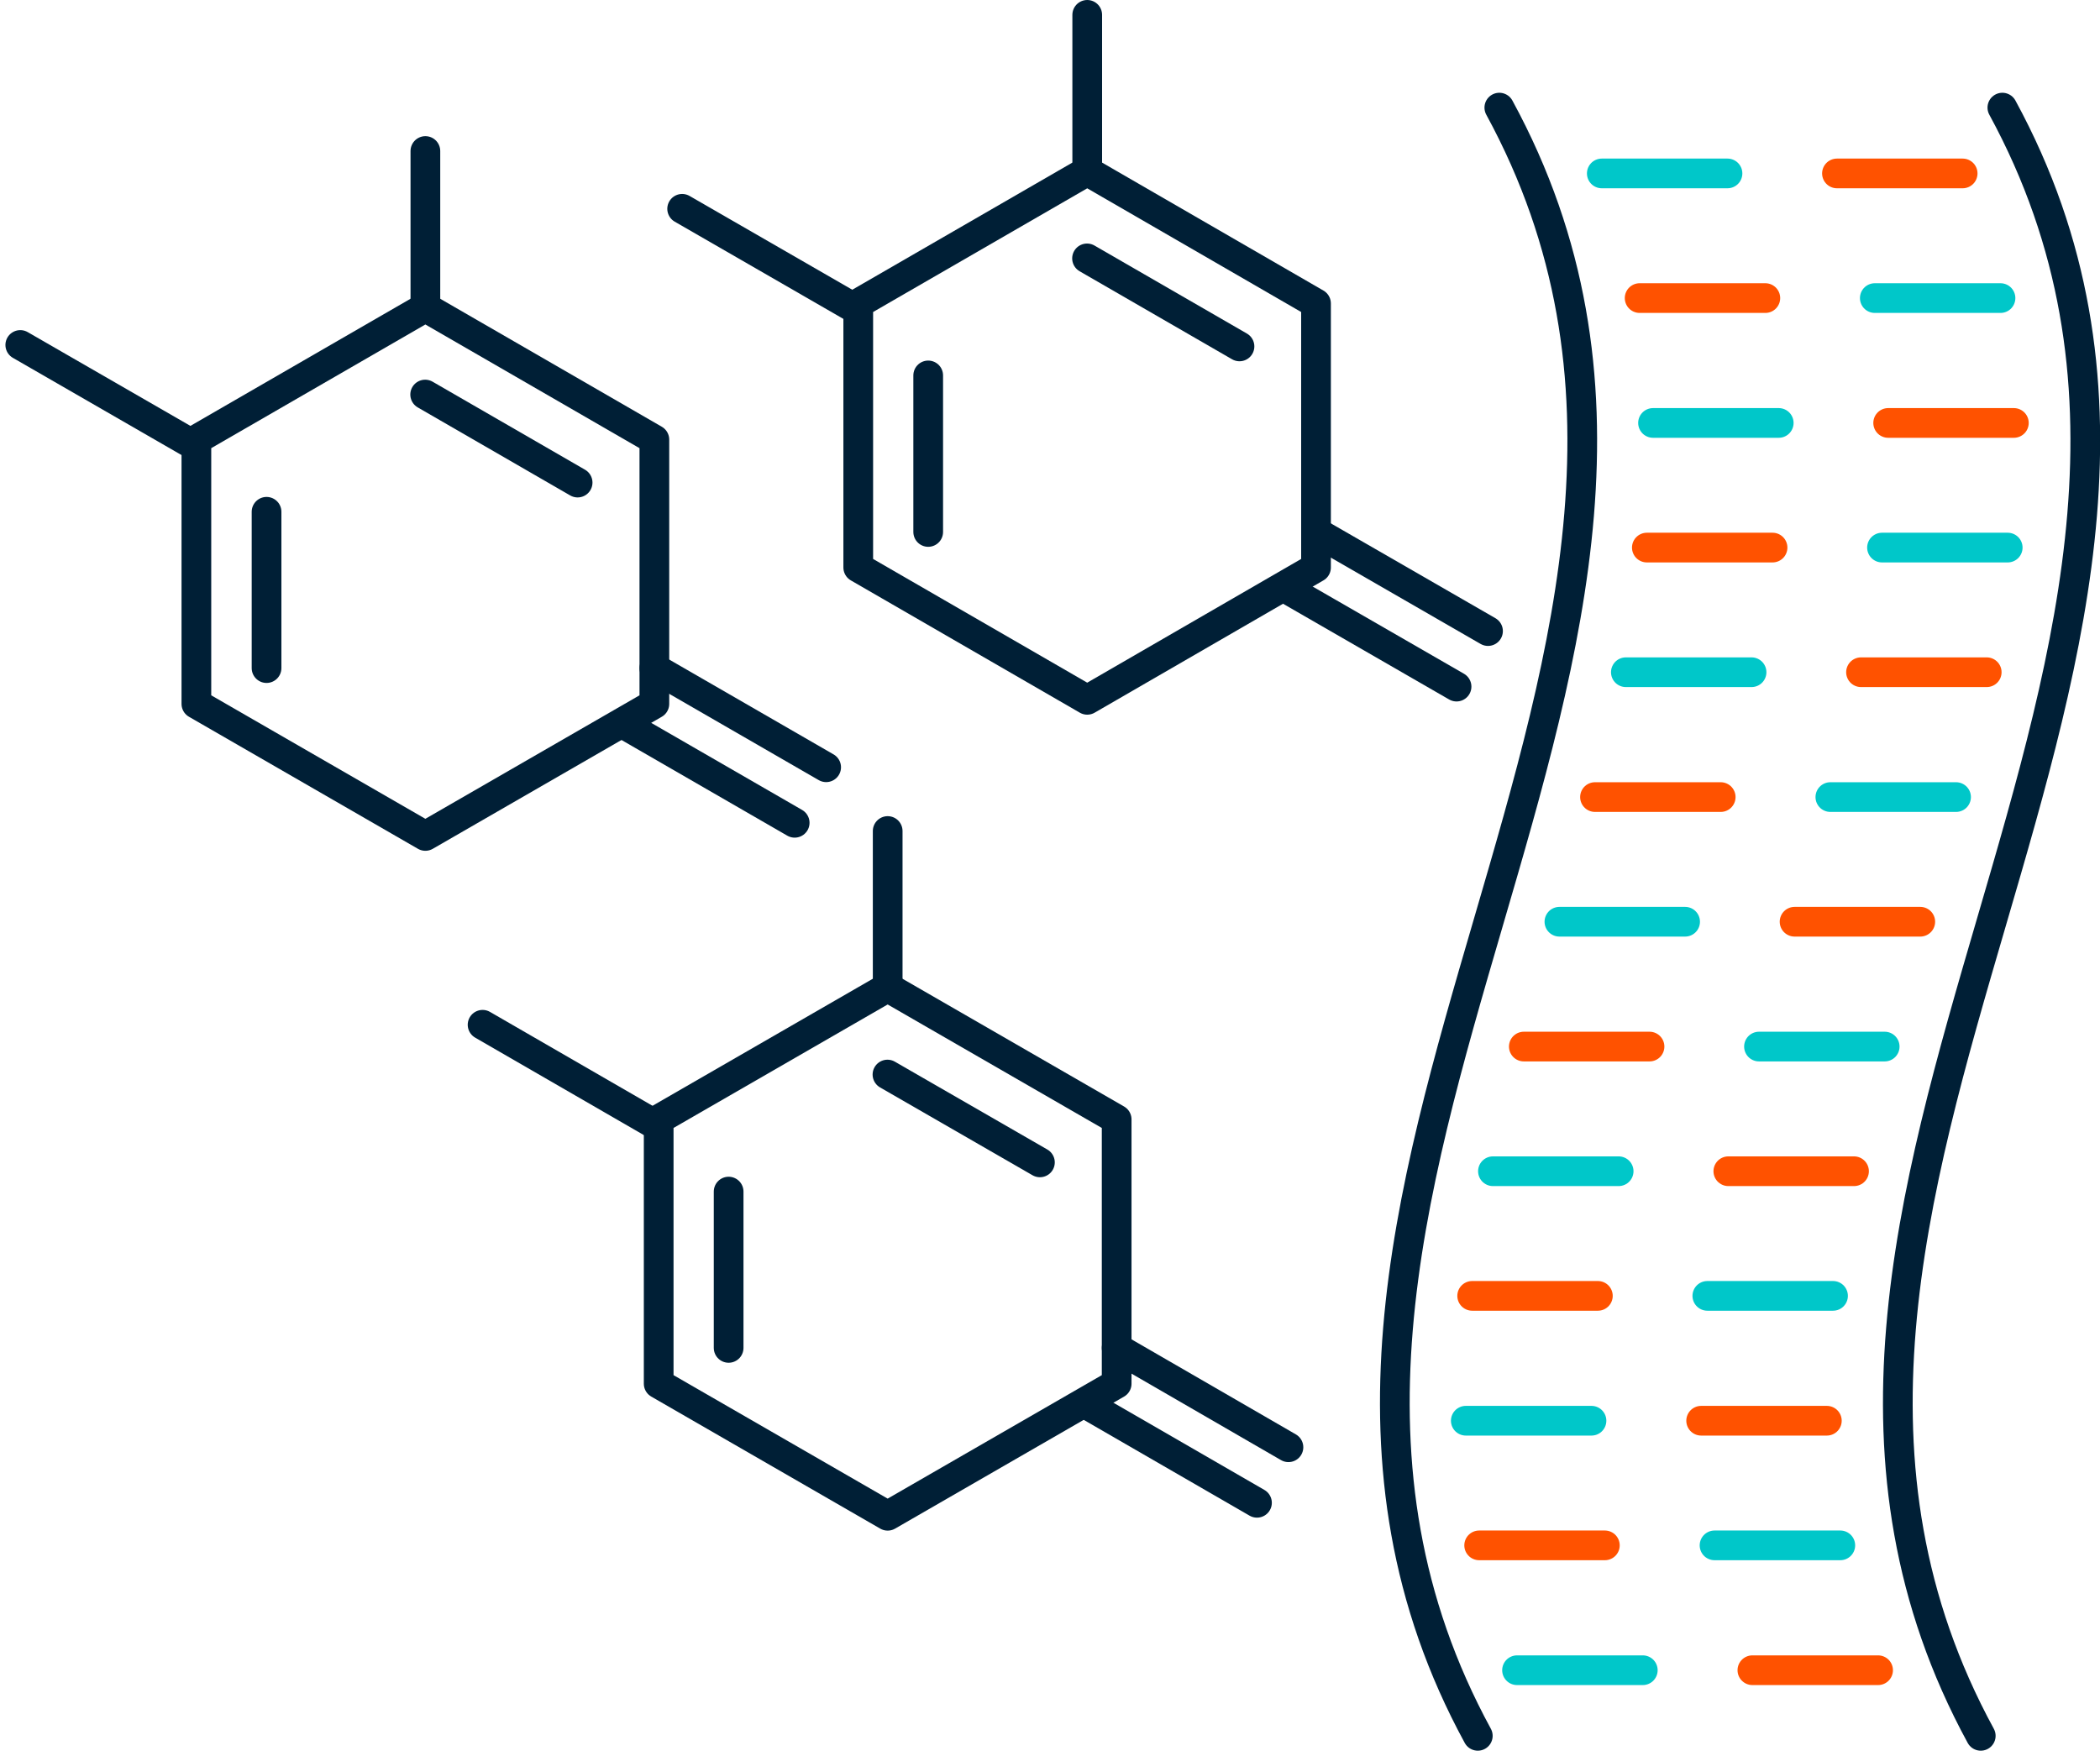
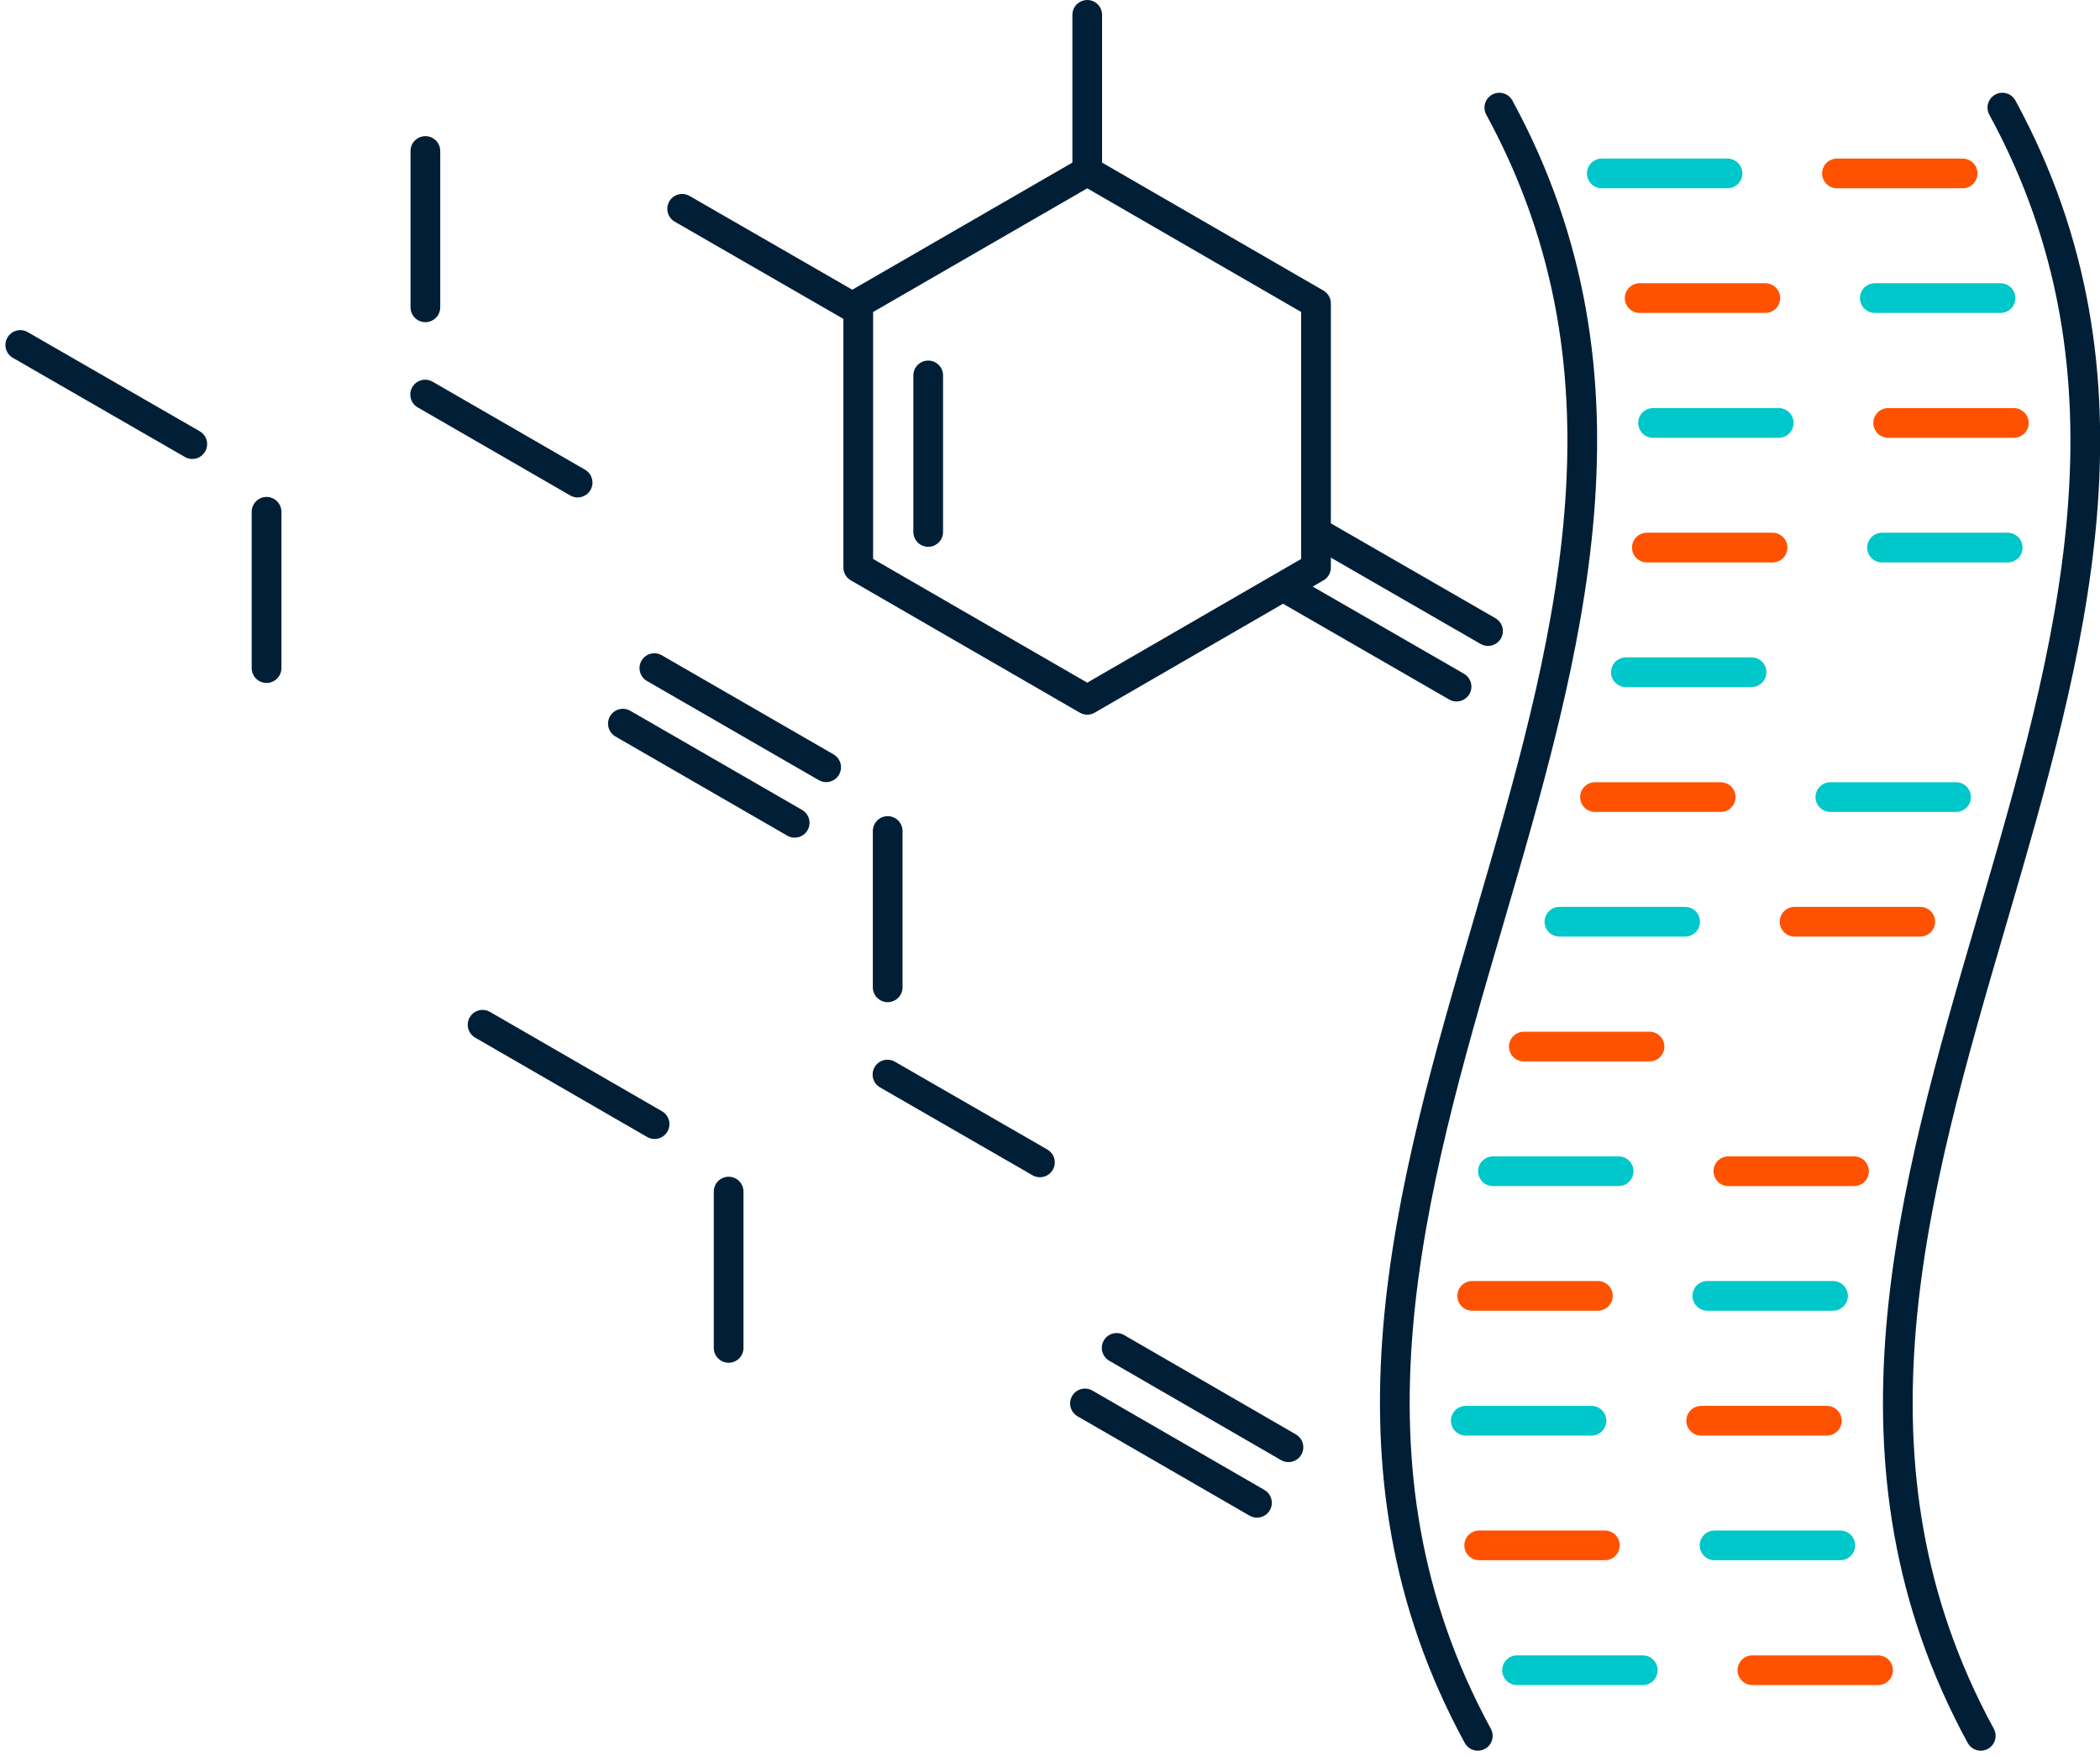
<svg xmlns="http://www.w3.org/2000/svg" width="106.036" height="88.687" viewBox="0 0 106.036 88.687">
  <g id="Layer_2-2" transform="translate(1.024 0.75)">
    <path id="Path_1082" data-name="Path 1082" d="M73.087,5.51C88.016,32.925,57.068,60.33,72,87.745" transform="translate(1.595 -0.825)" fill="none" stroke="#001f36" stroke-linecap="round" stroke-linejoin="round" stroke-width="1.5" />
    <path id="Path_1083" data-name="Path 1083" d="M97.537,5.51c14.928,27.415-16.019,54.82-1.091,82.235" transform="translate(2.545 -0.825)" fill="none" stroke="#001f36" stroke-linecap="round" stroke-linejoin="round" stroke-width="1.5" />
    <path id="Path_1084" data-name="Path 1084" d="M77.87,8.71h6.347" transform="translate(1.986 -0.701)" fill="none" stroke="#00c7c9" stroke-linecap="round" stroke-linejoin="round" stroke-width="1.5" />
    <path id="Path_1085" data-name="Path 1085" d="M79.71,14.77h6.347" transform="translate(2.057 -0.465)" fill="none" stroke="#ff5200" stroke-linecap="round" stroke-linejoin="round" stroke-width="1.5" />
    <path id="Path_1086" data-name="Path 1086" d="M80.36,20.84h6.347" transform="translate(2.083 -0.229)" fill="none" stroke="#00c7c9" stroke-linecap="round" stroke-linejoin="round" stroke-width="1.5" />
    <path id="Path_1087" data-name="Path 1087" d="M80.06,26.9h6.347" transform="translate(2.071 0.006)" fill="none" stroke="#ff5200" stroke-linecap="round" stroke-linejoin="round" stroke-width="1.5" />
    <path id="Path_1088" data-name="Path 1088" d="M79.04,32.96h6.347" transform="translate(2.031 0.241)" fill="none" stroke="#00c7c9" stroke-linecap="round" stroke-linejoin="round" stroke-width="1.5" />
    <path id="Path_1089" data-name="Path 1089" d="M77.54,39.03h6.347" transform="translate(1.973 0.477)" fill="none" stroke="#ff5200" stroke-linecap="round" stroke-linejoin="round" stroke-width="1.5" />
    <path id="Path_1090" data-name="Path 1090" d="M75.81,45.09h6.347" transform="translate(1.906 0.713)" fill="none" stroke="#00c7c9" stroke-linecap="round" stroke-linejoin="round" stroke-width="1.5" />
    <path id="Path_1091" data-name="Path 1091" d="M74.08,51.16h6.347" transform="translate(1.839 0.948)" fill="none" stroke="#ff5200" stroke-linecap="round" stroke-linejoin="round" stroke-width="1.5" />
    <path id="Path_1092" data-name="Path 1092" d="M72.58,57.22h6.347" transform="translate(1.78 1.184)" fill="none" stroke="#00c7c9" stroke-linecap="round" stroke-linejoin="round" stroke-width="1.5" />
    <path id="Path_1093" data-name="Path 1093" d="M71.57,63.28h6.347" transform="translate(1.741 1.419)" fill="none" stroke="#ff5200" stroke-linecap="round" stroke-linejoin="round" stroke-width="1.5" />
    <path id="Path_1094" data-name="Path 1094" d="M71.26,69.35h6.347" transform="translate(1.729 1.655)" fill="none" stroke="#00c7c9" stroke-linecap="round" stroke-linejoin="round" stroke-width="1.5" />
    <path id="Path_1095" data-name="Path 1095" d="M71.91,75.41h6.347" transform="translate(1.754 1.89)" fill="none" stroke="#ff5200" stroke-linecap="round" stroke-linejoin="round" stroke-width="1.5" />
    <path id="Path_1096" data-name="Path 1096" d="M73.75,81.48H80.1" transform="translate(1.826 2.126)" fill="none" stroke="#00c7c9" stroke-linecap="round" stroke-linejoin="round" stroke-width="1.5" />
    <path id="Path_1097" data-name="Path 1097" d="M89.3,8.71h6.347" transform="translate(2.43 -0.701)" fill="none" stroke="#ff5200" stroke-linecap="round" stroke-linejoin="round" stroke-width="1.5" />
    <path id="Path_1098" data-name="Path 1098" d="M91.14,14.77h6.347" transform="translate(2.501 -0.465)" fill="none" stroke="#00c7c9" stroke-linecap="round" stroke-linejoin="round" stroke-width="1.5" />
    <path id="Path_1099" data-name="Path 1099" d="M91.79,20.84h6.347" transform="translate(2.526 -0.229)" fill="none" stroke="#ff5200" stroke-linecap="round" stroke-linejoin="round" stroke-width="1.5" />
    <path id="Path_1100" data-name="Path 1100" d="M91.49,26.9h6.347" transform="translate(2.515 0.006)" fill="none" stroke="#00c7c9" stroke-linecap="round" stroke-linejoin="round" stroke-width="1.5" />
-     <path id="Path_1101" data-name="Path 1101" d="M90.47,32.96h6.347" transform="translate(2.475 0.241)" fill="none" stroke="#ff5200" stroke-linecap="round" stroke-linejoin="round" stroke-width="1.5" />
    <path id="Path_1102" data-name="Path 1102" d="M88.98,39.03h6.347" transform="translate(2.417 0.477)" fill="none" stroke="#00c7c9" stroke-linecap="round" stroke-linejoin="round" stroke-width="1.5" />
    <path id="Path_1103" data-name="Path 1103" d="M87.24,45.09h6.347" transform="translate(2.35 0.713)" fill="none" stroke="#ff5200" stroke-linecap="round" stroke-linejoin="round" stroke-width="1.5" />
-     <path id="Path_1104" data-name="Path 1104" d="M85.51,51.16h6.347" transform="translate(2.283 0.948)" fill="none" stroke="#00c7c9" stroke-linecap="round" stroke-linejoin="round" stroke-width="1.5" />
    <path id="Path_1105" data-name="Path 1105" d="M84.02,57.22h6.347" transform="translate(2.225 1.184)" fill="none" stroke="#ff5200" stroke-linecap="round" stroke-linejoin="round" stroke-width="1.5" />
    <path id="Path_1106" data-name="Path 1106" d="M83,63.28h6.347" transform="translate(2.185 1.419)" fill="none" stroke="#00c7c9" stroke-linecap="round" stroke-linejoin="round" stroke-width="1.5" />
    <path id="Path_1107" data-name="Path 1107" d="M82.7,69.35h6.347" transform="translate(2.173 1.655)" fill="none" stroke="#ff5200" stroke-linecap="round" stroke-linejoin="round" stroke-width="1.5" />
    <path id="Path_1108" data-name="Path 1108" d="M83.35,75.41H89.7" transform="translate(2.199 1.89)" fill="none" stroke="#00c7c9" stroke-linecap="round" stroke-linejoin="round" stroke-width="1.5" />
    <path id="Path_1109" data-name="Path 1109" d="M85.19,81.48h6.347" transform="translate(2.27 2.126)" fill="none" stroke="#ff5200" stroke-linecap="round" stroke-linejoin="round" stroke-width="1.5" />
    <line id="Line_375" data-name="Line 375" y2="7.906" transform="translate(45.844 18.211)" fill="none" stroke="#001f36" stroke-linecap="round" stroke-linejoin="round" stroke-width="1.5" />
-     <line id="Line_376" data-name="Line 376" x1="7.698" y1="4.446" transform="translate(53.864 12.3)" fill="none" stroke="#001f36" stroke-linecap="round" stroke-linejoin="round" stroke-width="1.5" />
    <path id="Path_1110" data-name="Path 1110" d="M64.844,28.618V15.28L53.292,8.6,41.73,15.28V28.618L53.292,35.3Z" transform="translate(0.582 -0.705)" fill="none" stroke="#001f36" stroke-linecap="round" stroke-linejoin="round" stroke-width="1.5" />
    <line id="Line_377" data-name="Line 377" y2="7.895" transform="translate(53.874 0)" fill="none" stroke="#001f36" stroke-linecap="round" stroke-linejoin="round" stroke-width="1.5" />
    <line id="Line_378" data-name="Line 378" x1="8.685" y1="5.007" transform="translate(33.42 9.796)" fill="none" stroke="#001f36" stroke-linecap="round" stroke-linejoin="round" stroke-width="1.5" />
    <line id="Line_379" data-name="Line 379" x1="8.685" y1="5.007" transform="translate(63.837 28.921)" fill="none" stroke="#001f36" stroke-linecap="round" stroke-linejoin="round" stroke-width="1.5" />
    <line id="Line_380" data-name="Line 380" x1="8.685" y1="5.007" transform="translate(65.426 26.116)" fill="none" stroke="#001f36" stroke-linecap="round" stroke-linejoin="round" stroke-width="1.5" />
    <line id="Line_381" data-name="Line 381" y2="7.895" transform="translate(35.767 59.432)" fill="none" stroke="#001f36" stroke-linecap="round" stroke-linejoin="round" stroke-width="1.5" />
    <line id="Line_382" data-name="Line 382" x1="7.698" y1="4.436" transform="translate(43.787 53.521)" fill="none" stroke="#001f36" stroke-linecap="round" stroke-linejoin="round" stroke-width="1.5" />
-     <path id="Path_1111" data-name="Path 1111" d="M55.155,68.3V54.949L43.592,48.28,32.03,54.949V68.3l11.562,6.669Z" transform="translate(0.205 0.836)" fill="none" stroke="#001f36" stroke-linecap="round" stroke-linejoin="round" stroke-width="1.5" />
    <line id="Line_383" data-name="Line 383" y2="7.895" transform="translate(43.798 41.221)" fill="none" stroke="#001f36" stroke-linecap="round" stroke-linejoin="round" stroke-width="1.5" />
    <line id="Line_384" data-name="Line 384" x1="8.685" y1="5.018" transform="translate(23.343 51.007)" fill="none" stroke="#001f36" stroke-linecap="round" stroke-linejoin="round" stroke-width="1.5" />
    <line id="Line_385" data-name="Line 385" x1="8.685" y1="5.018" transform="translate(53.76 70.132)" fill="none" stroke="#001f36" stroke-linecap="round" stroke-linejoin="round" stroke-width="1.5" />
    <line id="Line_386" data-name="Line 386" x1="8.674" y1="5.018" transform="translate(55.36 67.327)" fill="none" stroke="#001f36" stroke-linecap="round" stroke-linejoin="round" stroke-width="1.5" />
    <line id="Line_387" data-name="Line 387" y2="7.895" transform="translate(12.435 25.098)" fill="none" stroke="#001f36" stroke-linecap="round" stroke-linejoin="round" stroke-width="1.5" />
    <line id="Line_388" data-name="Line 388" x1="7.698" y1="4.446" transform="translate(20.444 19.177)" fill="none" stroke="#001f36" stroke-linecap="round" stroke-linejoin="round" stroke-width="1.5" />
-     <path id="Path_1112" data-name="Path 1112" d="M32.685,35.249V21.9L21.122,15.22,9.56,21.9V35.249l11.562,6.669Z" transform="translate(-0.668 -0.448)" fill="none" stroke="#001f36" stroke-linecap="round" stroke-linejoin="round" stroke-width="1.5" />
    <line id="Line_389" data-name="Line 389" y2="7.895" transform="translate(20.455 6.877)" fill="none" stroke="#001f36" stroke-linecap="round" stroke-linejoin="round" stroke-width="1.5" />
    <line id="Line_390" data-name="Line 390" x1="8.685" y1="5.007" transform="translate(0 16.673)" fill="none" stroke="#001f36" stroke-linecap="round" stroke-linejoin="round" stroke-width="1.5" />
    <line id="Line_391" data-name="Line 391" x1="8.674" y1="5.007" transform="translate(30.428 35.799)" fill="none" stroke="#001f36" stroke-linecap="round" stroke-linejoin="round" stroke-width="1.5" />
    <line id="Line_392" data-name="Line 392" x1="8.674" y1="5.007" transform="translate(32.017 32.994)" fill="none" stroke="#001f36" stroke-linecap="round" stroke-linejoin="round" stroke-width="1.5" />
  </g>
</svg>